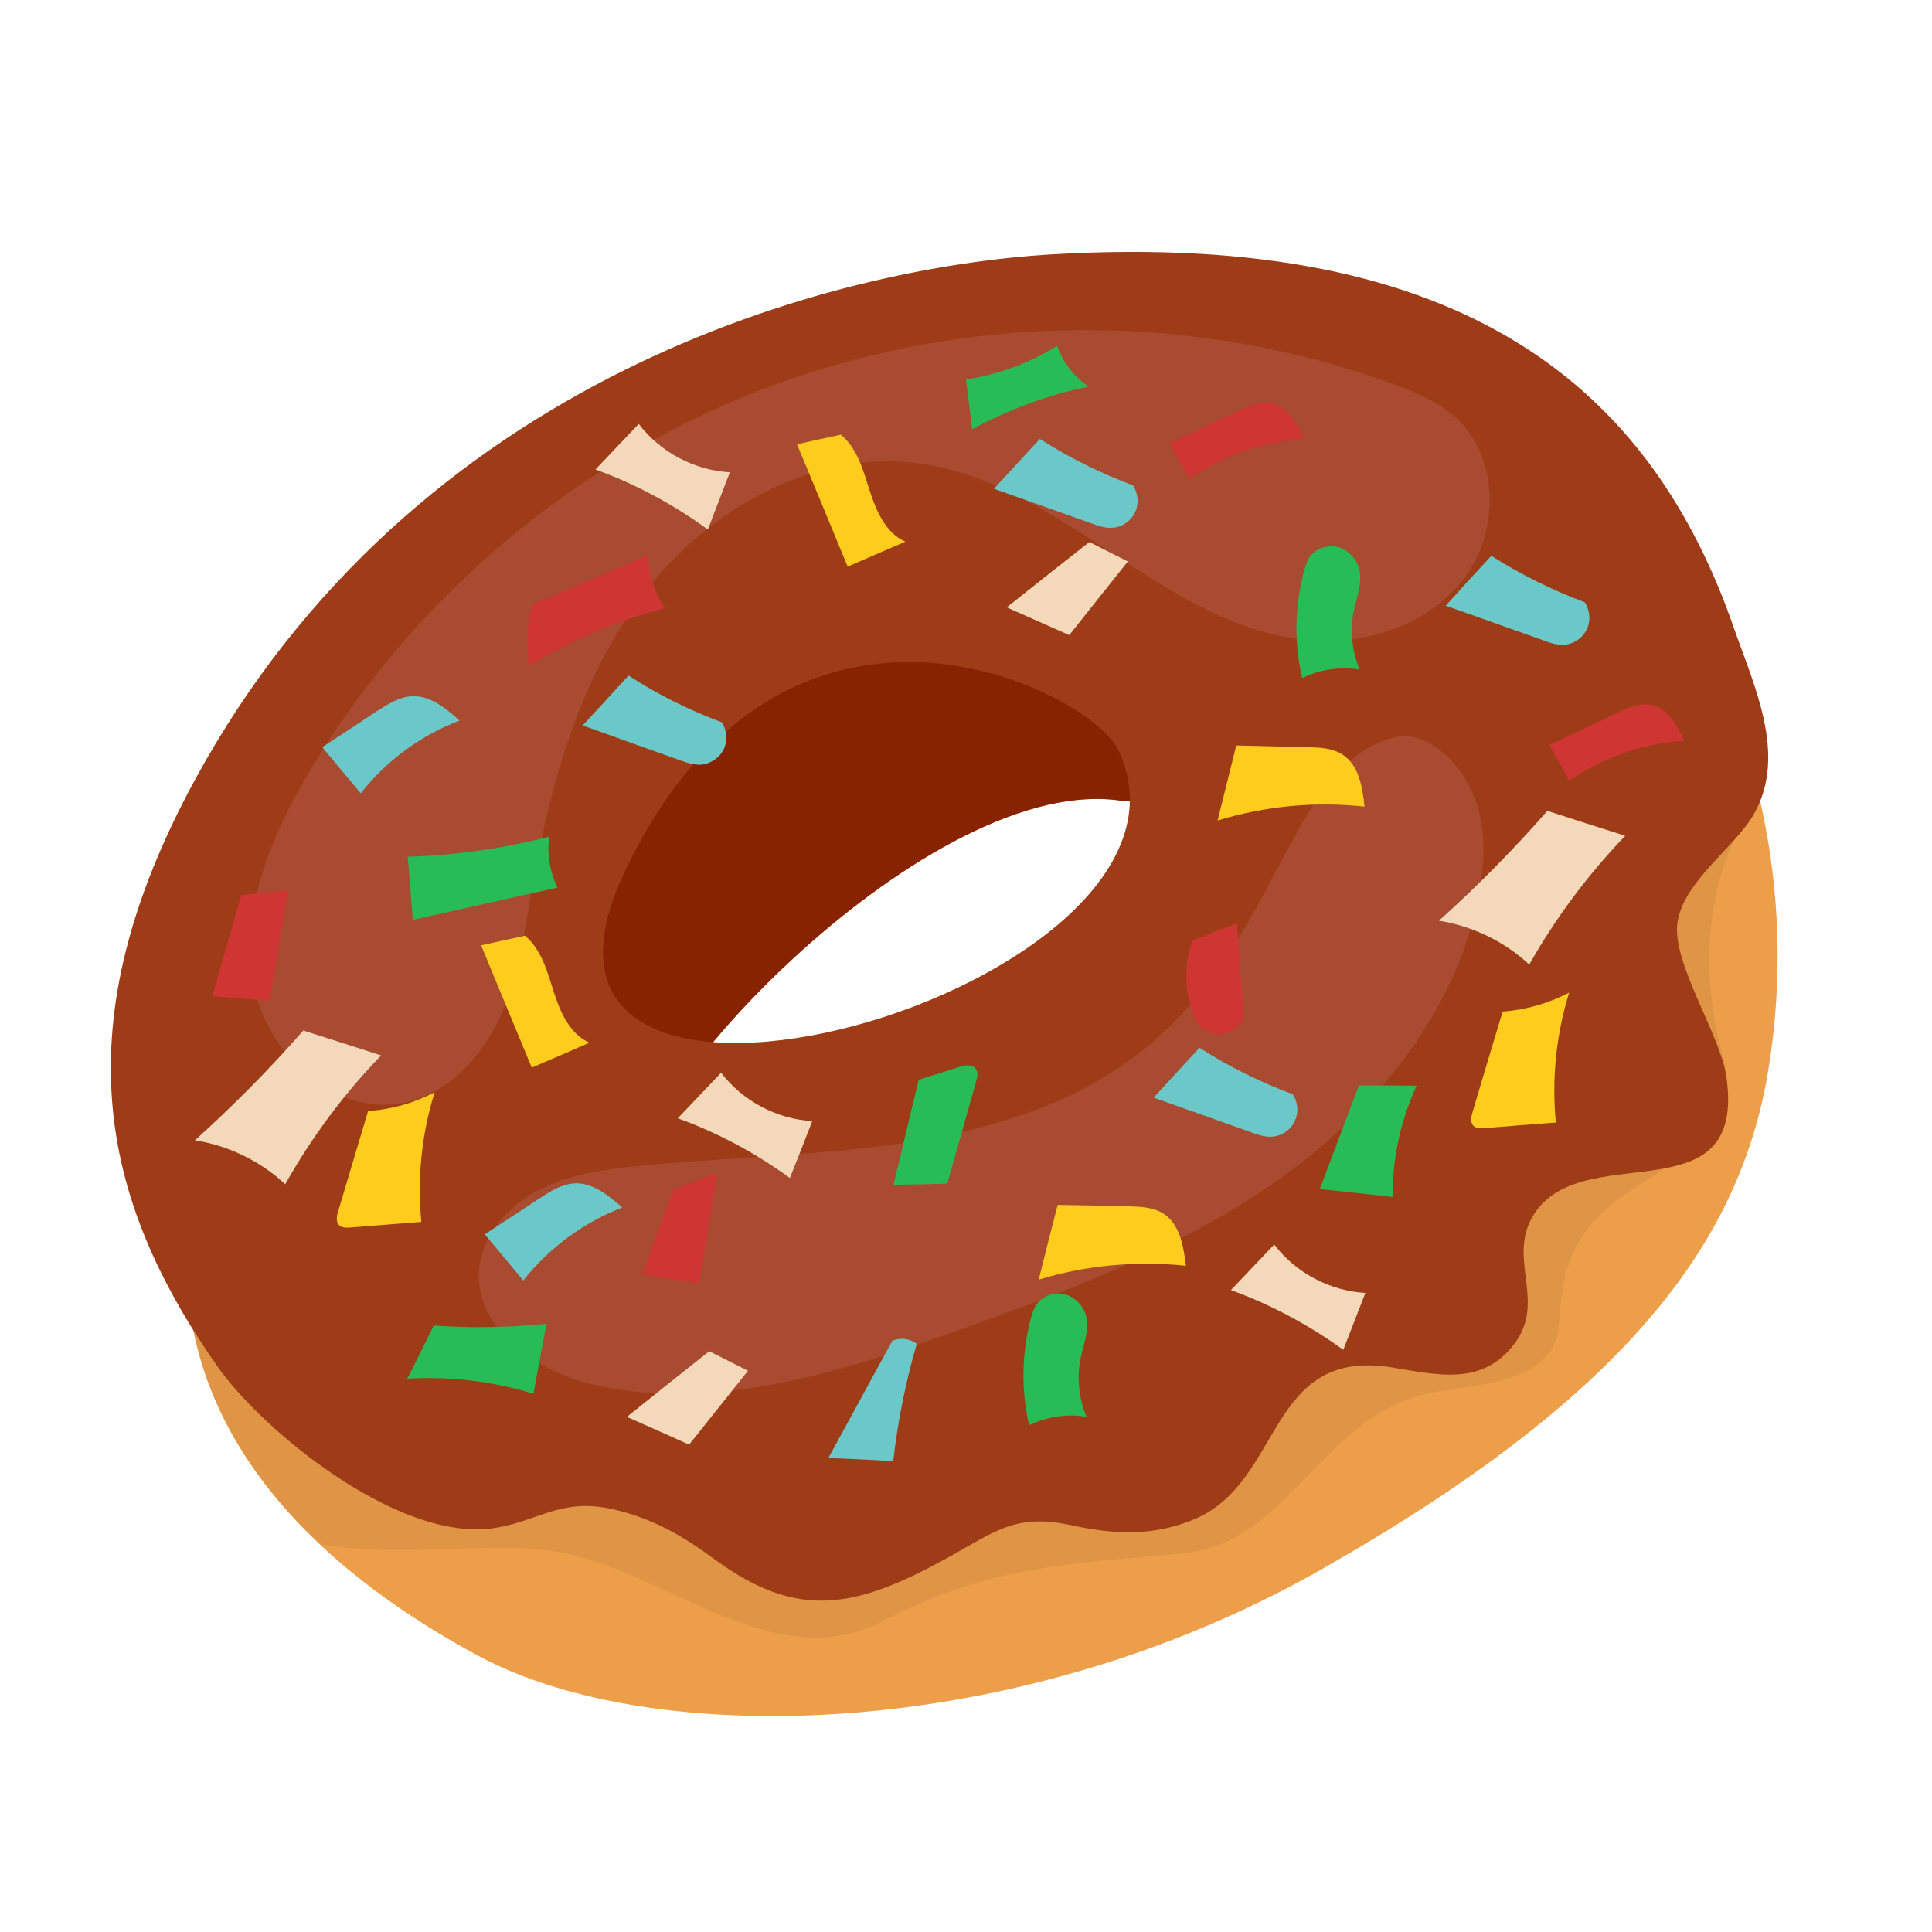
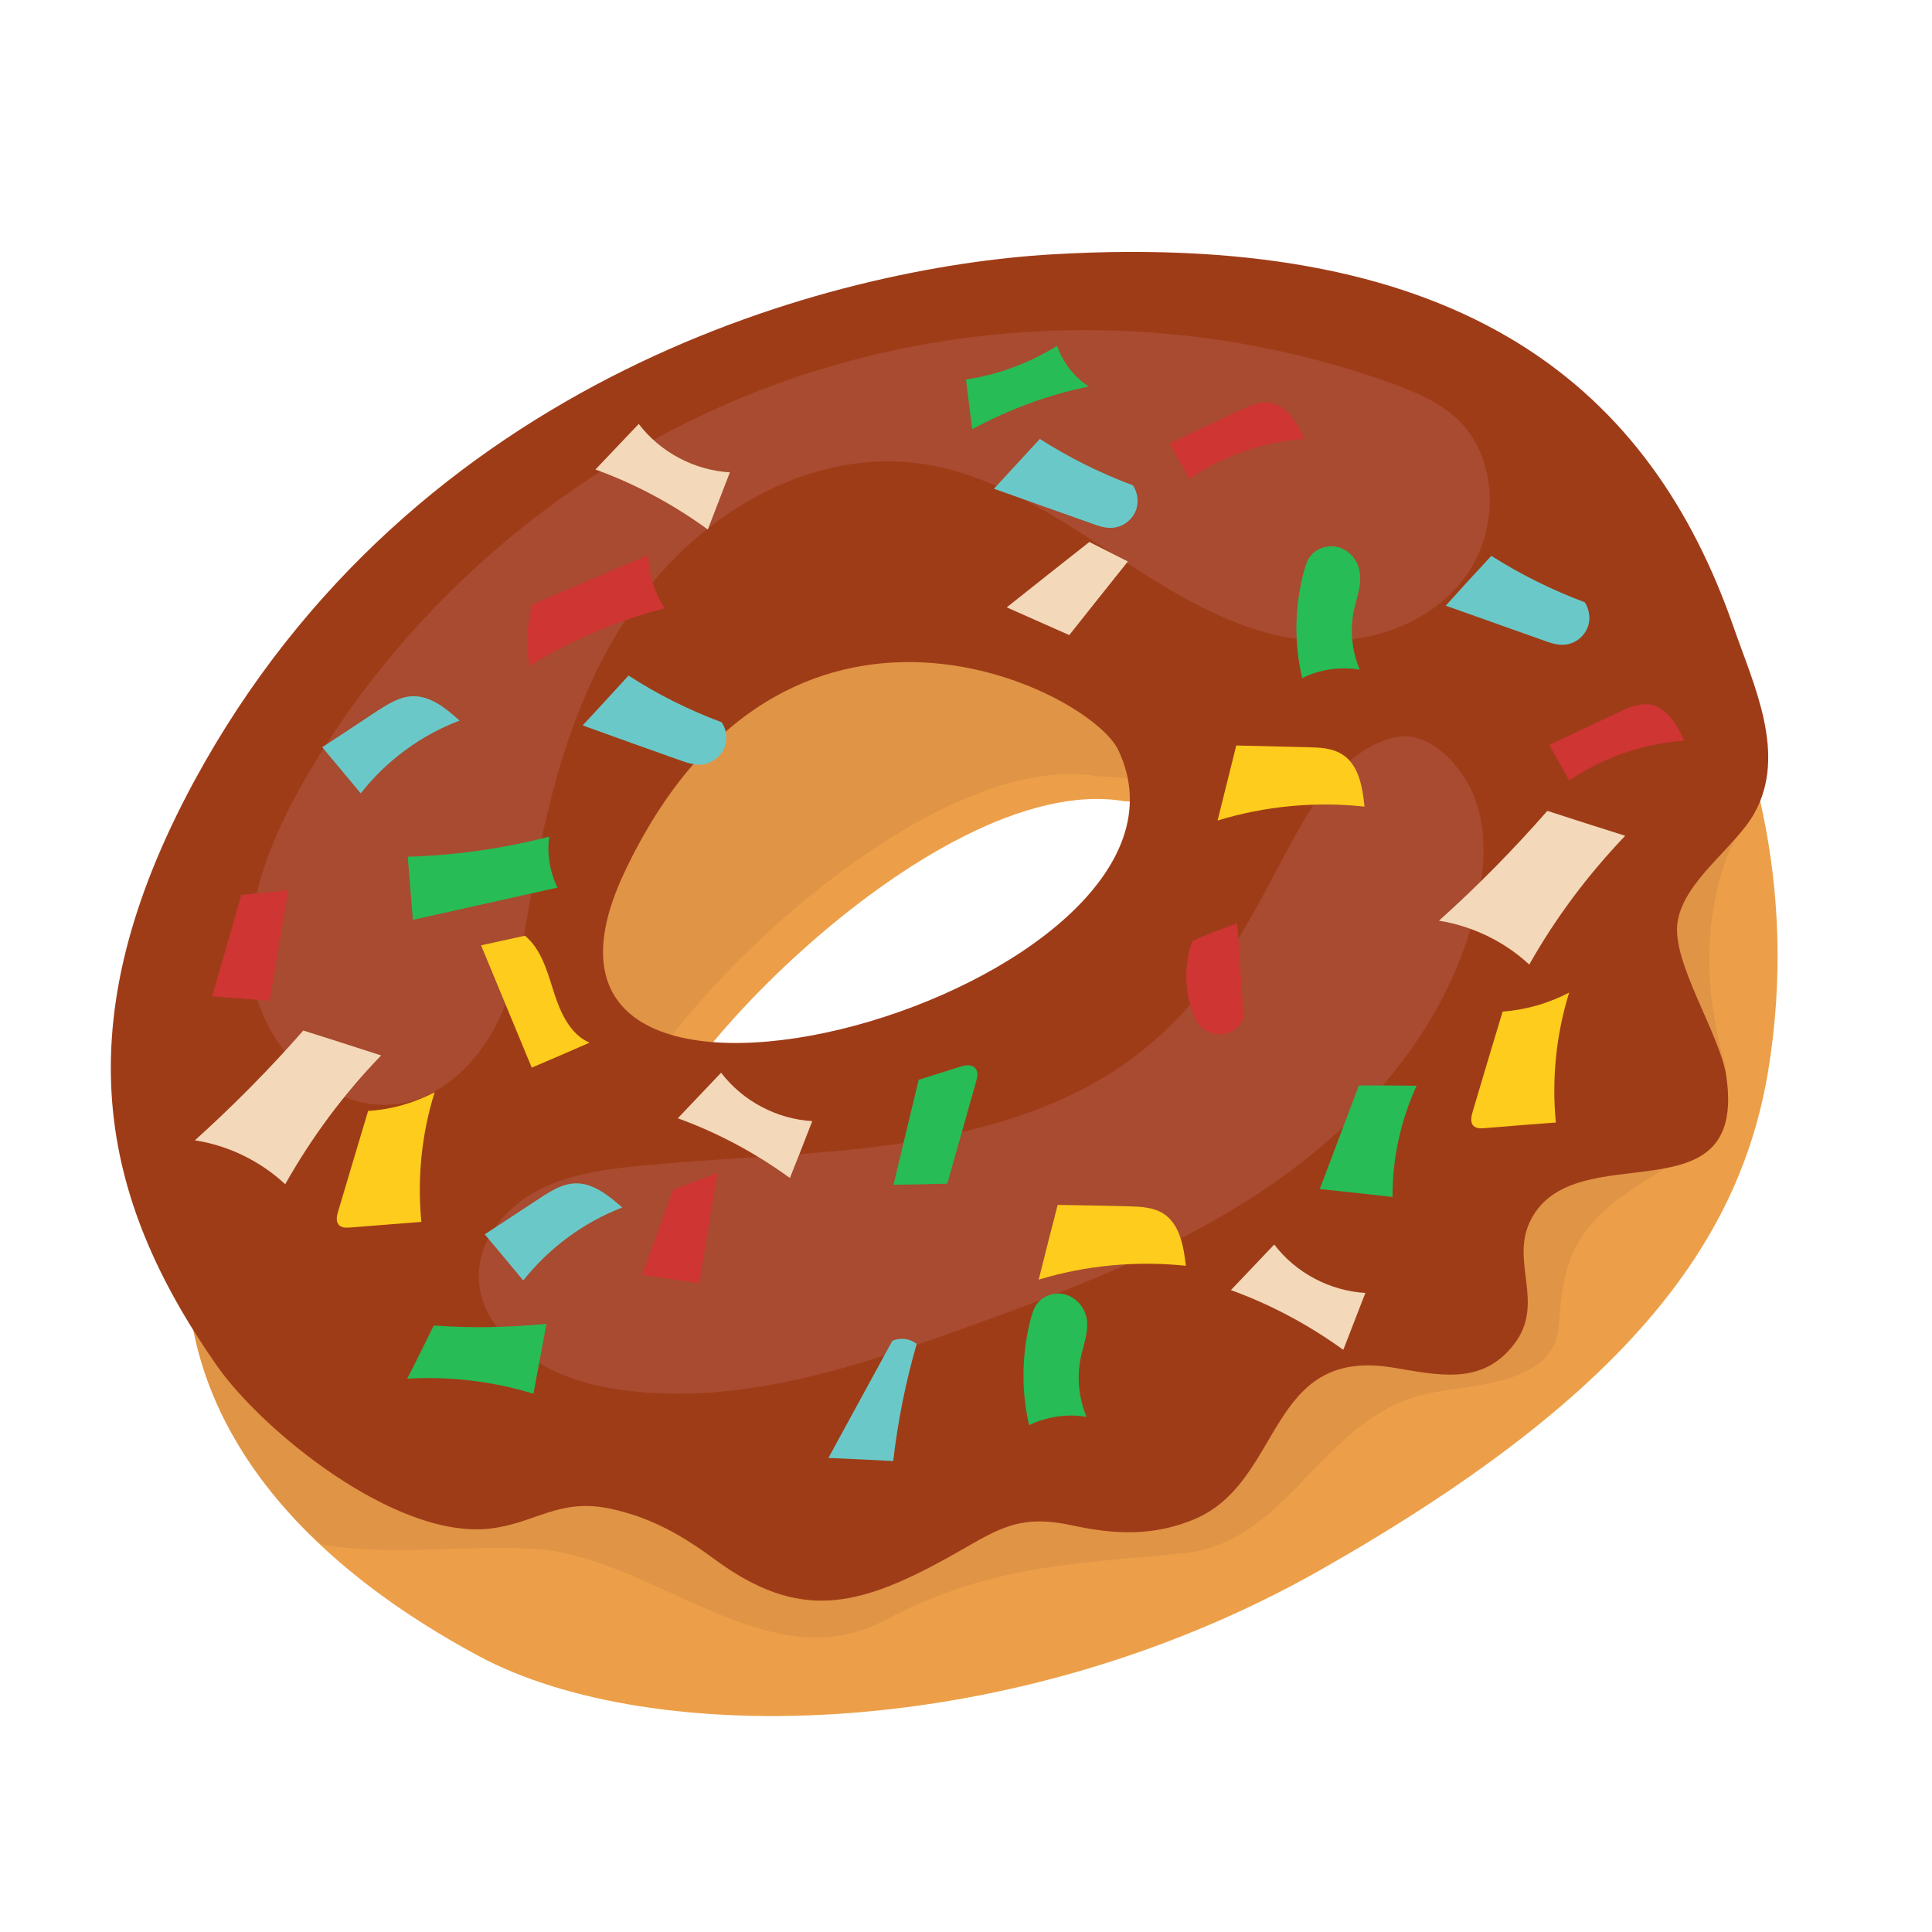
<svg xmlns="http://www.w3.org/2000/svg" version="1.1" id="Ebene_1" x="0px" y="0px" width="150px" height="150px" viewBox="0 0 150 150" enable-background="new 0 0 150 150" xml:space="preserve">
  <g>
    <path fill="#ec9f48" d="M121.829,34.232c-6.438-7.033-50.832-5.647-72.392,10.373c-7.362,5.472-11.735,13.472-17.449,19.45   c-28.768,29.999-18.483,51.8,5.187,64.524c13.428,7.208,41.492,6.813,65.293-6.659c23.516-13.34,32.57-25.229,34.812-38.768   C142.07,54.056,121.829,34.232,121.829,34.232z M106.401,84.647c-3.537-0.77-8.791-2.484-14.064-3.473   c-0.176,0.022-0.33,0.066-0.506,0.088c-3.406,0.197-6.879,0.396-10.264,1.011c-1.494,1.099-3.164,2.374-4.219,2.901   c-2.967,1.495-5.209,2.769-6.901,5.647c-0.593,1.012-1.384,1.847-2.286,2.528c-1.318,2.087-2.417,4.153-3.252,5.999   c-4.856,10.769-9.538-5.143-14.329-8.967c-2.549-4.24,21.625-30.746,36.723-28.174c1.956,0.066,3.912,0.33,5.846,0.923   c0.221,0.087,0.396,0.176,0.615,0.263c5.517,0.77,10.988,2.132,16.417,3.319C121.72,69.242,117.962,87.175,106.401,84.647z" />
    <path opacity="0.65" fill="#da8f46" d="M120.84,33.419c-9.054-6.088-50.722-4.176-71.402,11.186   c-7.362,5.472-11.735,13.472-17.449,19.45c-22.438,23.427-21.098,41.822-8.176,54.832c0.374,0.352,0.77,0.682,1.187,1.033   c5.692,0.967,12.307-0.109,17.273,0.418c8.769,0.944,17.538,10.087,26.241,5.538c8.24-4.308,14.285-4.418,23.317-5.275   c8.153-0.746,10.703-10.417,18.79-12.351c3.253-0.791,10.022-0.57,10.396-5.274c0.175-2.22,0.352-4.482,1.494-6.461   c3.779-6.462,13.604-6.065,11.187-14.812c-2.022-7.319-0.857-15.231,2.968-19.539C134.093,46.386,123.873,36.804,120.84,33.419z    M106.401,84.647c-3.537-0.77-8.791-2.484-14.064-3.473c-0.176,0.022-0.33,0.066-0.506,0.088   c-3.406,0.197-6.879,0.396-10.264,1.011c-1.494,1.099-3.164,2.374-4.219,2.901c-2.967,1.473-5.209,2.769-6.901,5.647   c-0.593,1.012-1.384,1.847-2.286,2.528c-1.318,2.087-2.417,4.153-3.252,5.999c-2.329,5.164-4.637,4.176-6.923,1.319   c-3.165-1.868-6.285-9.692-9.449-12.241c-2.55-4.242,21.625-30.724,36.723-28.153c1.956,0.043,3.913,0.33,5.823,0.923   c0.221,0.066,0.419,0.176,0.638,0.263c5.517,0.77,10.988,2.132,16.417,3.318c2.417,0.528,4.153,1.737,5.298,3.297   C120.796,72.955,116.687,86.911,106.401,84.647z" />
-     <path fill="#872300" d="M23.065,101.174c0.704,0.747,1.429,1.45,2.132,2.153c0.747-0.308,1.495-0.614,2.242-0.944   c6.263-2.549,11.868-6.461,18.131-9.032c1.868-0.77,3.78-1.561,5.692-2.353c-0.22-0.219-0.44-0.439-0.682-0.615   c-2.549-4.24,21.625-30.746,36.723-28.174c1.956,0.066,3.912,0.33,5.846,0.923c0.221,0.087,0.396,0.176,0.615,0.263   c3.164,0.44,6.308,1.078,9.43,1.781c2.658-3.341,5.229-6.769,8.086-10.021c3.758-4.286,9.077-11.032,14.813-15.516   c-2.44-3.45-4.265-5.406-4.265-5.406c-6.438-7.033-50.832-5.647-72.392,10.373c-7.362,5.472-11.735,13.472-17.449,19.45   C19.791,76.779,15.066,88.449,15.461,98.669C17.923,98.031,20.67,98.625,23.065,101.174z" />
    <g>
      <g>
        <path fill="#9f3c18" d="M134.026,83.526c-0.483-3.23-4.285-8.879-3.779-11.956c0.527-3.231,4.461-5.757,5.955-8.417     c2.572-4.593-0.044-9.955-1.604-14.461C128.247,30.43,114.05,17.838,81.655,19.75c-16.812,0.989-49.47,9.341-66.589,40.92     c-10.197,18.856-7.362,32.329,1.802,45.404c3.472,4.945,13.735,13.385,21.098,12.615c3.583-0.396,5.384-2.396,9.384-1.561     c3.208,0.682,5.604,2.065,8.219,3.999c6.417,4.683,10.922,3.715,17.911-0.131c3.824-2.11,5.34-3.517,9.735-2.571     c3.341,0.726,6.353,0.857,9.538-0.483c6.9-2.923,5.582-13.318,15.297-11.779c3.516,0.57,6.965,1.472,9.471-1.759     c2.528-3.23-0.352-6.461,1.341-9.713C122.336,87.966,135.719,94.91,134.026,83.526z M48.493,67.704     c12.33-26.065,36.064-14.198,38.329-9.473C95.655,76.779,36.23,93.592,48.493,67.704z" />
      </g>
    </g>
    <path opacity="0.75" fill="#ab5139" d="M41.328,68.867c1.407-8.152,3.736-16.395,8.791-22.943   c5.033-6.549,13.296-11.12,21.472-9.912c10.966,1.604,18.922,12.702,29.977,13.691c4.526,0.418,9.384-1.187,12.131-4.834   c2.726-3.626,2.702-9.34-0.638-12.417c-1.406-1.274-3.209-2.022-5.01-2.682c-15.21-5.516-32.373-5.516-47.581-0.022   C45.24,35.266,32.054,46.21,23.857,60.188c-2.835,4.856-5.165,10.439-4.22,15.977c0.945,5.539,6.286,10.614,11.78,9.449   c3.385-0.725,6-3.559,7.428-6.702C40.273,75.769,40.735,72.274,41.328,68.867z" />
    <path opacity="0.75" fill="#ab5139" d="M82.953,85.109c-10.176,4.746-21.912,4.307-33.076,5.384   c-2.725,0.264-5.516,0.615-7.956,1.846c-2.439,1.23-4.527,3.539-4.725,6.286c-0.352,4.746,4.769,8.065,9.45,9.01   c9.384,1.89,18.988-1.209,27.998-4.439c8.637-3.099,17.296-6.395,24.768-11.713c7.45-5.318,13.647-12.944,15.385-21.934   c0.526-2.637,0.614-5.472-0.441-7.933c-1.076-2.484-3.646-5.055-6.24-4.329C98.776,59.836,99.413,77.416,82.953,85.109z" />
    <path fill="#ce3533" d="M98.666,31.287c-0.857-0.154-1.714,0.242-2.506,0.616c-1.779,0.835-3.582,1.67-5.361,2.527   c0.505,0.923,1.01,1.824,1.538,2.747c2.637-1.802,5.758-2.879,8.944-3.099C100.71,32.892,99.962,31.529,98.666,31.287z" />
    <path fill="#ce3533" d="M128.159,54.715c-0.858-0.154-1.714,0.219-2.506,0.593c-1.78,0.835-3.56,1.692-5.361,2.527   c0.526,0.923,1.032,1.847,1.537,2.769c2.638-1.803,5.758-2.879,8.945-3.099C130.203,56.297,129.455,54.957,128.159,54.715z" />
    <path fill="#f3d9b9" d="M126.181,64.89c-2.021-0.637-4.021-1.274-6.044-1.934c-2.637,3.01-5.45,5.868-8.416,8.527   c2.592,0.417,5.076,1.604,7.01,3.406C120.774,71.263,123.302,67.901,126.181,64.89z" />
    <path fill="#f3d9b9" d="M29.593,81.944c-2.022-0.66-4.044-1.297-6.044-1.934c-2.637,3.01-5.45,5.846-8.417,8.526   c2.593,0.396,5.077,1.604,7.011,3.407C24.187,88.317,26.692,84.933,29.593,81.944z" />
    <path fill="#fecc1c" d="M90.337,94.229c-0.791-0.506-1.802-0.55-2.747-0.571c-1.823-0.045-3.649-0.089-5.473-0.11   c-0.505,1.934-0.989,3.868-1.472,5.802c3.691-1.121,7.604-1.473,11.427-1.076C91.896,96.778,91.612,95.064,90.337,94.229z" />
    <path fill="#fecc1c" d="M104.227,58.583c-0.814-0.527-1.803-0.549-2.77-0.571c-1.824-0.043-3.648-0.088-5.473-0.132   c-0.483,1.934-0.966,3.89-1.451,5.824c3.671-1.12,7.583-1.495,11.407-1.077C105.786,61.11,105.501,59.396,104.227,58.583z" />
    <path fill="#27bc56" d="M31.658,66.517c0.132,1.626,0.264,3.274,0.396,4.9c3.736-0.835,7.494-1.669,11.23-2.505   c-0.593-1.208-0.835-2.616-0.637-3.956C39.065,65.879,35.373,66.406,31.658,66.517z" />
    <path fill="#ce3533" d="M50.339,43.088c-3.033,1.297-6.044,2.572-9.054,3.868c-0.374,1.561-0.439,3.187-0.198,4.748   c3.253-2,6.813-3.517,10.527-4.483C50.8,46.012,50.361,44.562,50.339,43.088z" />
-     <path fill="#fecc1c" d="M65.811,43.99c1.494-0.638,2.989-1.297,4.483-1.935c-1.516-0.658-2.263-2.373-2.769-3.956   c-0.506-1.582-0.967-3.296-2.242-4.351c-1.121,0.241-2.264,0.483-3.406,0.747C63.195,37.661,64.514,40.825,65.811,43.99z" />
    <path fill="#fecc1c" d="M41.285,82.89c1.494-0.638,2.989-1.275,4.483-1.935c-1.517-0.659-2.264-2.352-2.769-3.934   c-0.505-1.583-0.967-3.318-2.241-4.373c-1.144,0.241-2.264,0.505-3.407,0.747C38.669,76.56,39.965,79.725,41.285,82.89z" />
    <path fill="#f3d9b9" d="M87.567,43.594c-0.989-0.505-2-1.01-2.989-1.515c-2.152,1.691-4.284,3.383-6.416,5.076   c1.625,0.726,3.23,1.429,4.856,2.154C84.535,47.397,86.051,45.485,87.567,43.594z" />
-     <path fill="#f3d9b9" d="M58.074,106.426c-1.01-0.505-2-1.011-3.01-1.517c-2.132,1.692-4.264,3.385-6.396,5.099   c1.604,0.703,3.23,1.43,4.835,2.154C55.02,110.251,56.559,108.339,58.074,106.426z" />
    <path fill="#27bc56" d="M105.545,44.298c-0.154-0.857-0.836-1.605-1.67-1.825c-0.858-0.219-1.848,0.154-2.286,0.923   c-0.132,0.242-0.221,0.527-0.308,0.813c-0.769,2.747-0.834,5.669-0.176,8.438c1.362-0.681,2.944-0.901,4.461-0.658   c-0.614-1.451-0.77-3.1-0.44-4.638C105.347,46.342,105.764,45.308,105.545,44.298z" />
    <path fill="#27bc56" d="M84.359,102.316c-0.176-0.857-0.836-1.604-1.692-1.823c-0.857-0.221-1.825,0.152-2.264,0.9   c-0.154,0.264-0.242,0.55-0.33,0.835c-0.746,2.726-0.813,5.648-0.176,8.417c1.385-0.659,2.967-0.9,4.462-0.638   c-0.615-1.472-0.771-3.12-0.44-4.658C84.14,104.338,84.557,103.327,84.359,102.316z" />
    <path fill="#ce3533" d="M49.855,98.977c1.472,0.22,2.967,0.438,4.439,0.659c0.461-2.857,0.945-5.715,1.407-8.571   c-1.143,0.439-2.286,0.856-3.429,1.274C51.481,94.537,50.668,96.757,49.855,98.977z" />
    <path fill="#fecc1c" d="M26.34,95.13c0.197,0.197,0.527,0.197,0.813,0.176c1.847-0.154,3.714-0.285,5.56-0.438   c-0.329-3.385,0.022-6.835,1.033-10.065c-1.604,0.835-3.362,1.341-5.165,1.449c-0.769,2.594-1.56,5.188-2.329,7.803   C26.142,94.405,26.054,94.867,26.34,95.13z" />
    <path fill="#fecc1c" d="M114.401,87.416c0.22,0.198,0.549,0.198,0.835,0.176c1.846-0.153,3.715-0.308,5.56-0.439   c-0.329-3.384,0.022-6.835,1.033-10.088c-1.604,0.836-3.361,1.341-5.164,1.474c-0.791,2.593-1.561,5.186-2.33,7.78   C114.226,86.691,114.139,87.152,114.401,87.416z" />
    <path fill="#27bc56" d="M108.116,92.933c-0.022-2.967,0.638-5.956,1.868-8.637c-1.495-0.021-2.989-0.021-4.483-0.021   c-1.011,2.68-2.022,5.361-3.033,8.043C104.336,92.515,106.226,92.713,108.116,92.933z" />
    <path fill="#6ac9c8" d="M64.316,113.195c1.67,0.065,3.363,0.154,5.033,0.241c0.352-3.077,0.967-6.132,1.824-9.099   c-0.527-0.417-1.274-0.505-1.89-0.241C67.634,107.129,65.964,110.162,64.316,113.195z" />
    <path fill="#ce3533" d="M18.736,69.483c-0.748,2.637-1.517,5.252-2.264,7.867c1.495,0.11,2.967,0.241,4.461,0.352   c0.483-2.857,0.967-5.735,1.45-8.592C21.175,69.242,19.967,69.373,18.736,69.483z" />
    <path fill="#6ac9c8" d="M31.988,54.056c-0.989,0.044-1.868,0.615-2.704,1.142c-1.429,0.946-2.835,1.89-4.263,2.813   c0.989,1.209,2,2.396,2.989,3.583c1.978-2.528,4.659-4.506,7.67-5.648C34.625,55,33.417,53.989,31.988,54.056z" />
    <path fill="#6ac9c8" d="M44.625,91.878c-0.989,0.043-1.868,0.594-2.704,1.143c-1.429,0.944-2.856,1.868-4.285,2.813   c1.011,1.187,2,2.396,2.989,3.582c2-2.527,4.681-4.505,7.692-5.67C47.24,92.823,46.031,91.812,44.625,91.878z" />
    <path fill="#6ac9c8" d="M119.852,49.726c0.483,0.176,0.967,0.352,1.495,0.33c0.747,0,1.472-0.46,1.823-1.142   c0.352-0.659,0.286-1.516-0.131-2.154c-2.529-0.946-4.968-2.154-7.253-3.604c-1.188,1.274-2.374,2.571-3.539,3.868   C114.774,47.924,117.303,48.825,119.852,49.726z" />
-     <path fill="#6ac9c8" d="M97.172,87.922c0.483,0.176,0.988,0.352,1.494,0.33c0.747,0,1.495-0.462,1.824-1.144   c0.352-0.659,0.309-1.517-0.133-2.153c-2.526-0.945-4.966-2.154-7.23-3.604c-1.186,1.274-2.373,2.572-3.559,3.868   C92.095,86.119,94.645,87.021,97.172,87.922z" />
    <path fill="#6ac9c8" d="M84.777,40.649c0.482,0.176,0.989,0.352,1.493,0.33c0.747,0,1.473-0.462,1.824-1.143   c0.352-0.658,0.285-1.516-0.132-2.153c-2.526-0.945-4.967-2.154-7.229-3.604c-1.188,1.296-2.374,2.571-3.561,3.867   C79.7,38.848,82.248,39.749,84.777,40.649z" />
    <path fill="#6ac9c8" d="M52.844,59.044c0.483,0.176,0.989,0.33,1.495,0.33c0.747-0.022,1.472-0.484,1.824-1.143   c0.352-0.681,0.286-1.539-0.132-2.153c-2.527-0.945-4.967-2.154-7.23-3.627c-1.187,1.297-2.374,2.593-3.561,3.869   C47.768,57.242,50.317,58.144,52.844,59.044z" />
    <path fill="#27bc56" d="M82.074,26.848c-2.154,1.341-4.572,2.243-7.077,2.616c0.153,1.296,0.329,2.593,0.483,3.867   c2.835-1.539,5.891-2.681,9.055-3.318C83.393,29.266,82.513,28.123,82.074,26.848z" />
    <path fill="#f3d9b9" d="M63.063,87.043c-2.747-0.154-5.407-1.561-7.077-3.758c-1.121,1.187-2.241,2.352-3.362,3.538   c3.099,1.12,6.043,2.702,8.703,4.637C61.92,89.987,62.492,88.515,63.063,87.043z" />
    <path fill="#f3d9b9" d="M56.668,36.672c-2.747-0.154-5.406-1.56-7.076-3.758c-1.121,1.187-2.242,2.352-3.362,3.539   c3.099,1.121,6.043,2.703,8.725,4.659C55.525,39.638,56.097,38.145,56.668,36.672z" />
    <path fill="#f3d9b9" d="M106.007,100.383c-2.747-0.154-5.407-1.561-7.077-3.758c-1.121,1.187-2.241,2.352-3.363,3.538   c3.1,1.12,6.044,2.702,8.726,4.637C104.863,103.327,105.435,101.855,106.007,100.383z" />
    <path fill="#ce3533" d="M93.04,79.505c0.438,0.571,1.187,0.879,1.89,0.791s1.363-0.571,1.626-1.23   c-0.153-2.462-0.33-4.902-0.505-7.363c-1.384,0.44-3.735,1.406-3.517,1.451c-0.593,1.758-0.57,3.713,0.066,5.45   C92.71,78.911,92.841,79.241,93.04,79.505z" />
    <path fill="#27bc56" d="M75.744,82.955c-0.286-0.352-0.835-0.265-1.275-0.11c-1.033,0.33-2.087,0.659-3.142,0.989   c-0.66,2.703-1.297,5.429-1.956,8.153c1.384-0.021,2.791-0.043,4.176-0.088c0.747-2.637,1.494-5.274,2.241-7.934   C75.877,83.637,75.964,83.241,75.744,82.955z" />
    <path fill="#27bc56" d="M31.614,107.042c3.297-0.198,6.637,0.197,9.802,1.165c0.33-1.803,0.681-3.626,1.011-5.429   c-2.901,0.286-5.846,0.352-8.747,0.132C32.999,104.295,32.318,105.679,31.614,107.042z" />
  </g>
</svg>